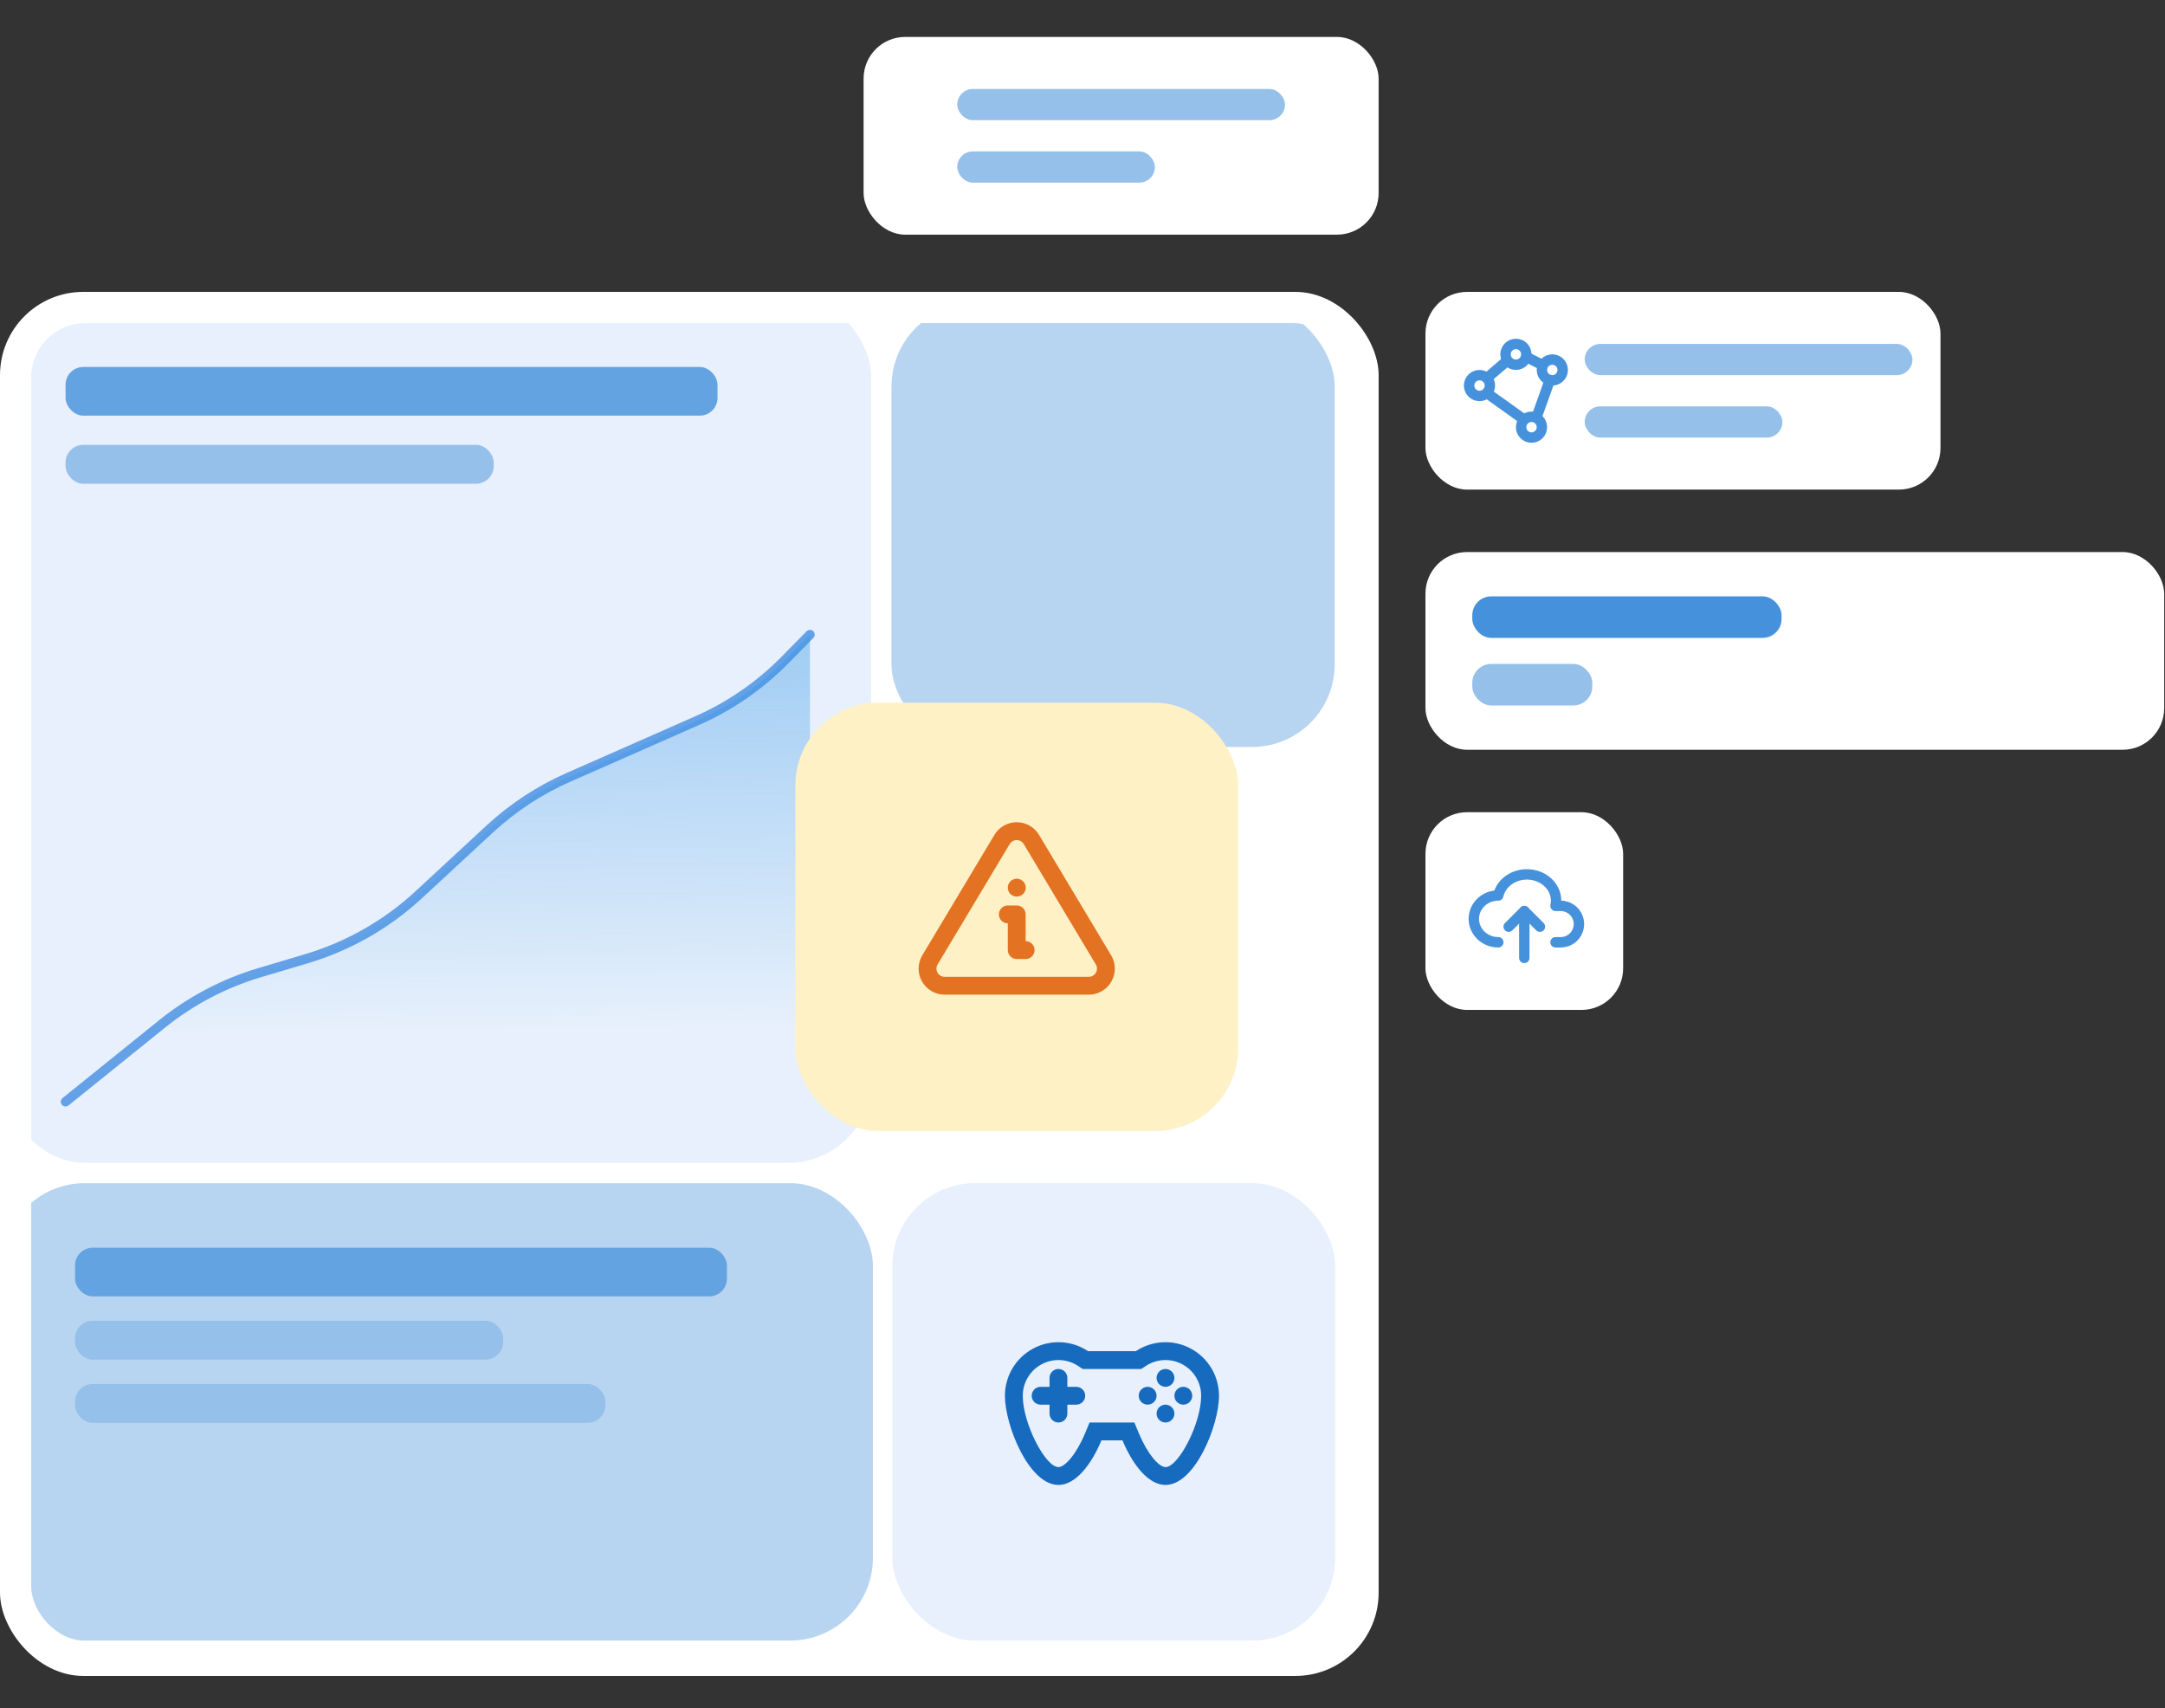
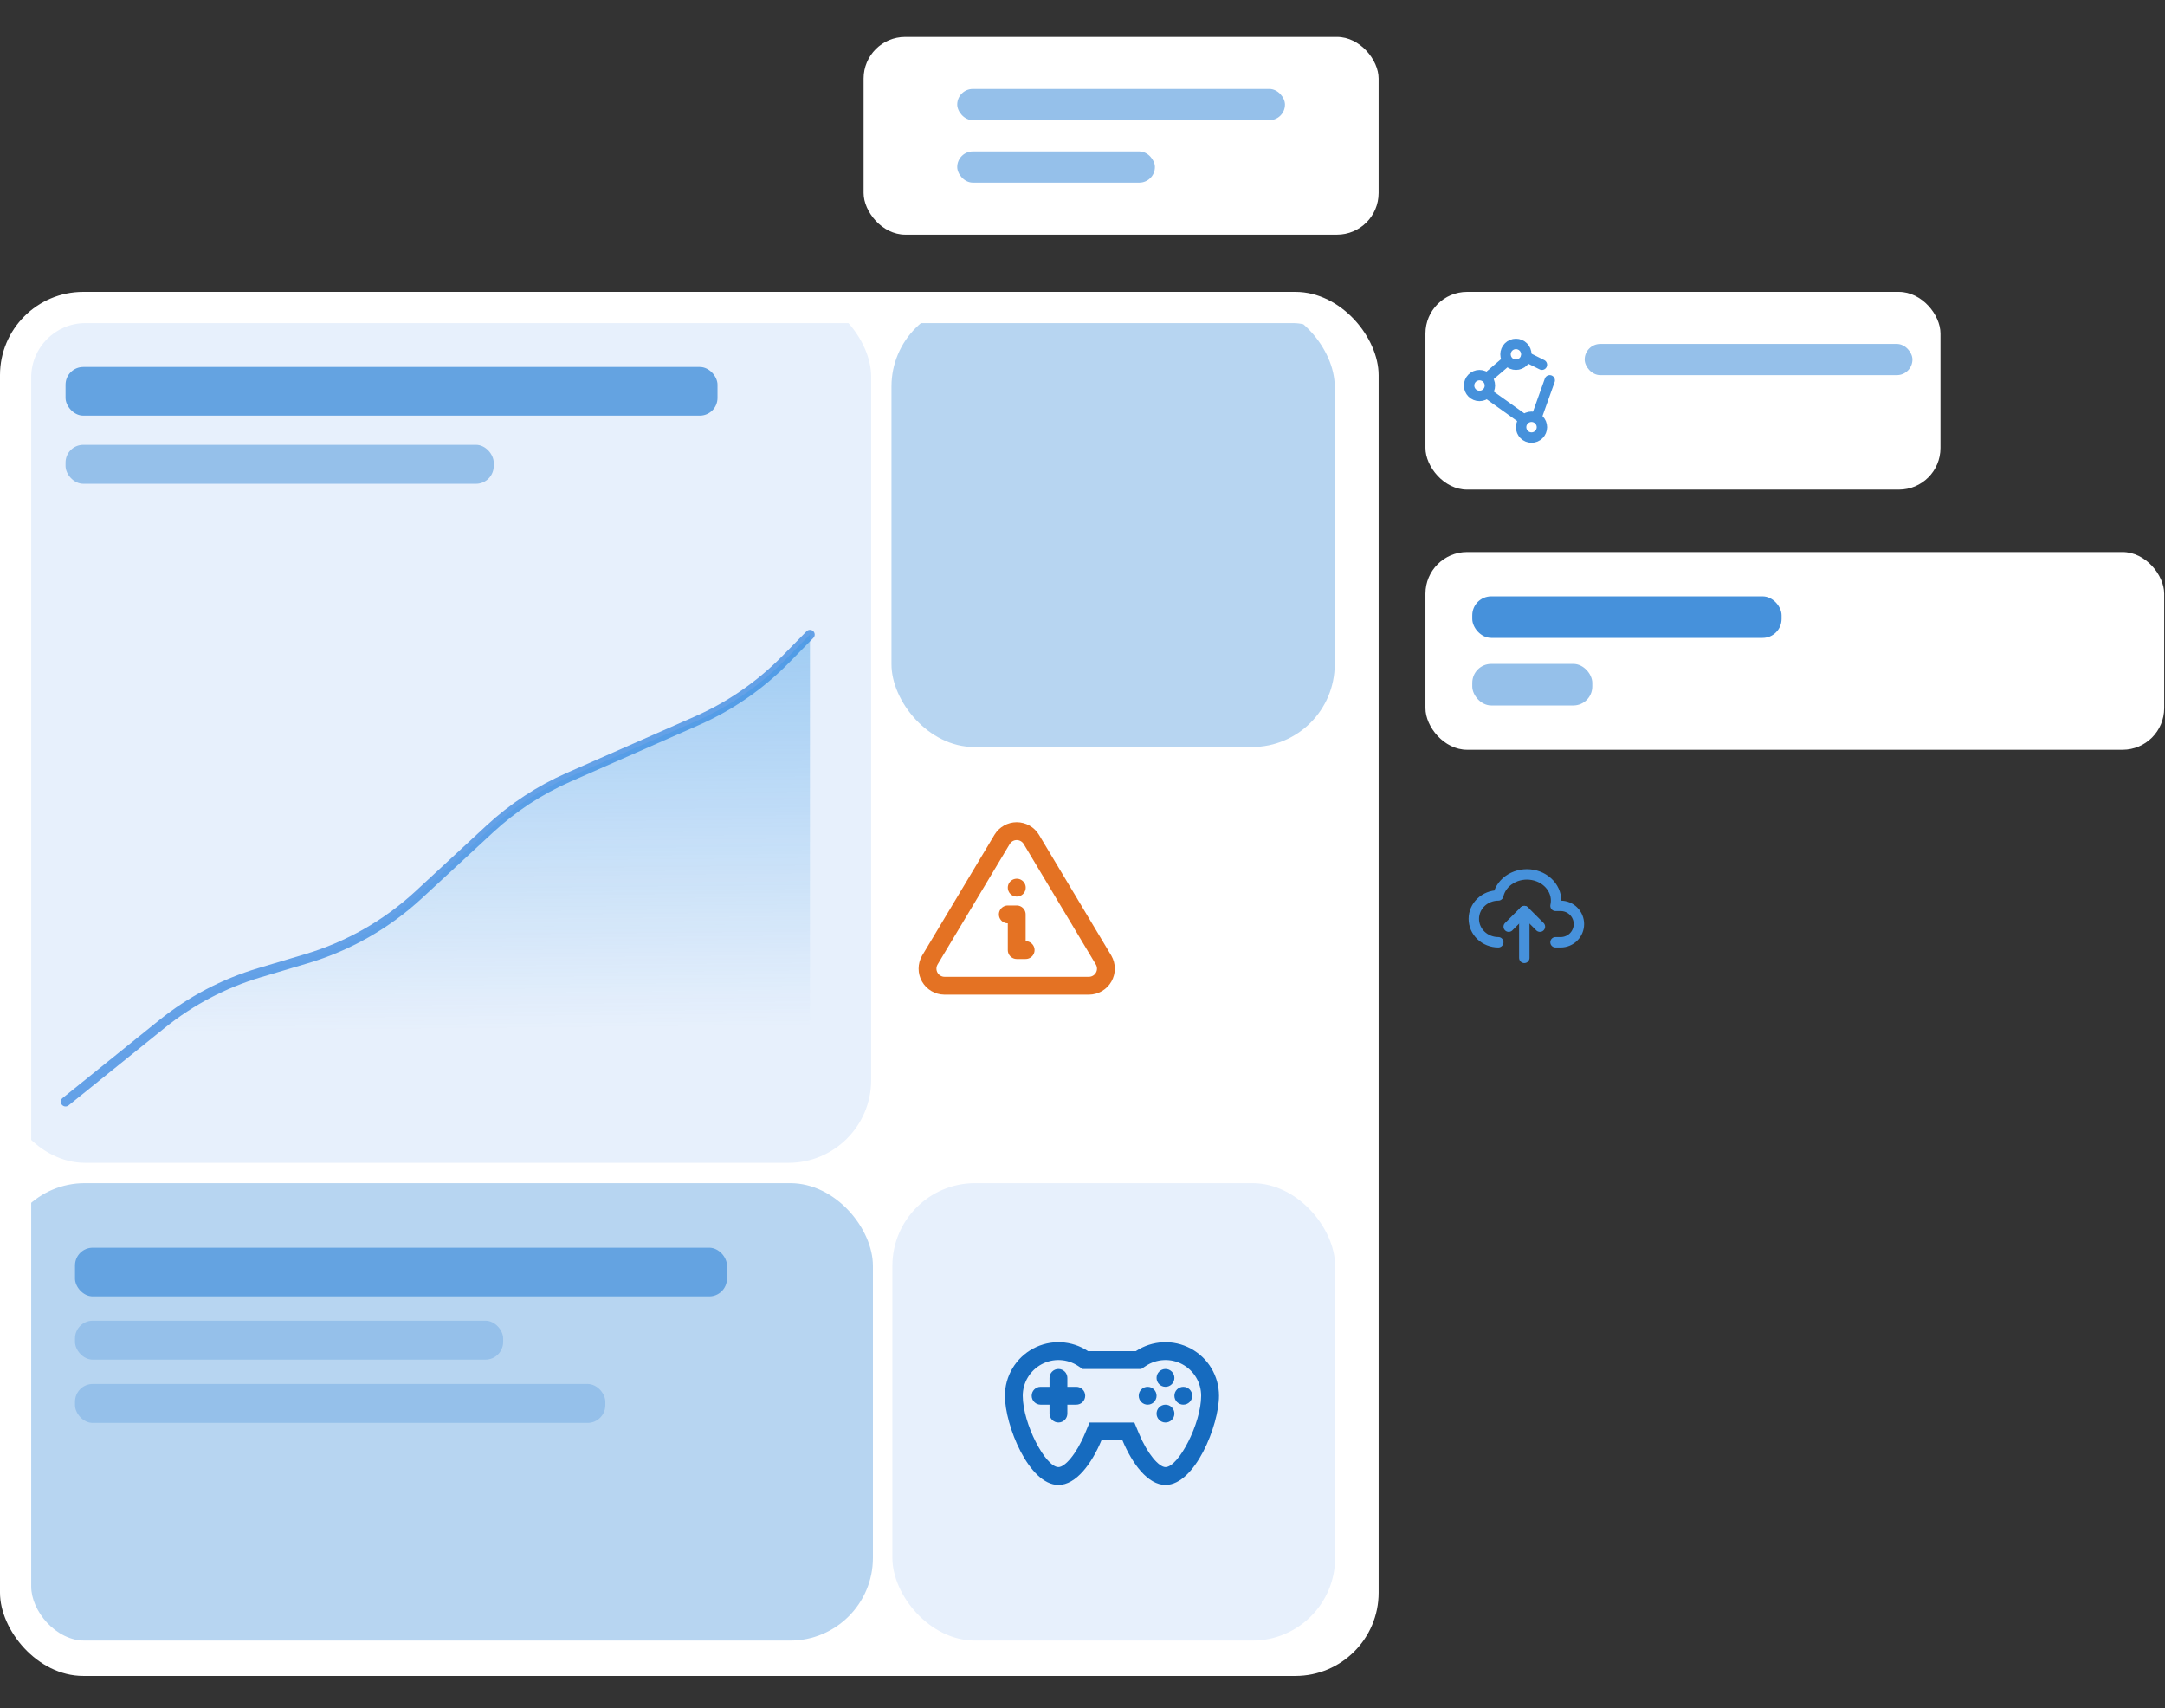
<svg xmlns="http://www.w3.org/2000/svg" width="469" height="370" viewBox="0 0 469 370" fill="none">
  <rect x="0" y="0" width="469" height="370" fill="#333333" stroke="none" />
  <rect y="63.222" width="298.651" height="299.778" rx="18.032" fill="white" />
  <g clip-path="url(#clip0_8033_7262)">
    <rect x="12.094" y="77.378" width="282.46" height="282.46" rx="21.079" fill="white" />
    <rect x="0.527" y="63.676" width="188.191" height="188.191" rx="17.917" fill="#E7F0FC" />
    <rect x="14.203" y="79.486" width="141.23" height="10.54" rx="3.839" fill="#64A3E1" />
    <rect x="14.203" y="96.349" width="92.748" height="8.432" rx="3.839" fill="#95C0EA" />
    <path d="M14.203 238.633L35.111 221.778C41.357 216.744 48.524 212.976 56.212 210.685L66.42 207.644C75.467 204.948 83.774 200.212 90.703 193.801L106.098 179.554C111.117 174.91 116.873 171.133 123.131 168.377L150.99 156.106C158.162 152.947 164.666 148.451 170.154 142.858L175.459 137.453" stroke="#64A1E7" stroke-width="2.056" stroke-linecap="round" />
    <path d="M35.111 221.778L14.203 238.633H175.459V137.453L170.154 142.858C164.666 148.451 158.162 152.947 150.99 156.106L123.131 168.377C116.873 171.133 111.117 174.91 106.098 179.554L90.703 193.801C83.774 200.212 75.467 204.948 66.42 207.644L56.212 210.685C48.524 212.976 41.357 216.744 35.111 221.778Z" fill="url(#paint0_linear_8033_7262)" fill-opacity="0.4" />
    <rect x="0.441" y="256.271" width="188.658" height="99.072" rx="17.917" fill="#B7D5F1" />
    <rect x="16.25" y="270.252" width="141.23" height="10.54" rx="3.839" fill="#64A3E1" />
    <rect x="16.25" y="286.061" width="92.748" height="8.432" rx="3.839" fill="#95C0EA" />
    <rect x="16.25" y="299.763" width="114.881" height="8.432" rx="3.839" fill="#95C0EA" />
    <rect x="193.316" y="256.271" width="95.91" height="99.072" rx="17.917" fill="#E7F0FC" />
    <g clip-path="url(#clip1_8033_7262)">
      <path d="M231.221 300.38H233.153C233.666 300.38 234.157 300.584 234.52 300.946C234.882 301.309 235.086 301.8 235.086 302.313C235.086 302.825 234.882 303.317 234.52 303.679C234.157 304.041 233.666 304.245 233.153 304.245H231.221V306.177C231.221 306.69 231.018 307.181 230.655 307.543C230.293 307.906 229.801 308.109 229.289 308.109C228.776 308.109 228.285 307.906 227.923 307.543C227.56 307.181 227.357 306.69 227.357 306.177V304.245H225.424C224.912 304.245 224.42 304.041 224.058 303.679C223.696 303.317 223.492 302.825 223.492 302.313C223.492 301.8 223.696 301.309 224.058 300.946C224.42 300.584 224.912 300.38 225.424 300.38H227.357V298.448C227.357 297.936 227.56 297.444 227.923 297.082C228.285 296.719 228.776 296.516 229.289 296.516C229.801 296.516 230.293 296.719 230.655 297.082C231.018 297.444 231.221 297.936 231.221 298.448V300.38ZM235.7 292.651H246.065C247.811 291.492 249.84 290.828 251.934 290.73C254.029 290.632 256.11 291.104 257.958 292.095C259.805 293.086 261.349 294.56 262.425 296.359C263.502 298.159 264.07 300.216 264.069 302.313C264.069 308.716 258.879 321.635 252.476 321.635C248.658 321.635 245.271 317.04 243.159 311.974H238.606C236.496 317.04 233.107 321.635 229.289 321.635C222.885 321.635 217.695 308.716 217.695 302.313C217.695 300.216 218.263 298.159 219.339 296.359C220.416 294.56 221.96 293.086 223.807 292.095C225.655 291.104 227.736 290.632 229.83 290.73C231.925 290.828 233.953 291.492 235.7 292.651V292.651ZM247.232 296.516H234.533L233.559 295.869C232.394 295.096 231.042 294.655 229.646 294.59C228.25 294.525 226.863 294.84 225.632 295.502C224.401 296.163 223.372 297.145 222.655 298.345C221.938 299.544 221.559 300.915 221.56 302.313C221.56 308.335 226.472 317.771 229.289 317.771C230.684 317.771 233.161 314.992 235.039 310.486L236.032 308.109H245.736L246.727 310.486C248.604 314.992 251.081 317.771 252.476 317.771C255.293 317.771 260.205 308.335 260.205 302.313C260.205 300.915 259.827 299.544 259.11 298.345C258.393 297.145 257.364 296.163 256.133 295.502C254.902 294.84 253.514 294.525 252.118 294.59C250.723 294.655 249.37 295.096 248.206 295.869L247.232 296.516ZM252.476 300.38C251.963 300.38 251.472 300.177 251.11 299.814C250.747 299.452 250.544 298.961 250.544 298.448C250.544 297.936 250.747 297.444 251.11 297.082C251.472 296.719 251.963 296.516 252.476 296.516C252.988 296.516 253.48 296.719 253.842 297.082C254.205 297.444 254.408 297.936 254.408 298.448C254.408 298.961 254.205 299.452 253.842 299.814C253.48 300.177 252.988 300.38 252.476 300.38ZM248.611 304.245C248.099 304.245 247.607 304.041 247.245 303.679C246.883 303.317 246.679 302.825 246.679 302.313C246.679 301.8 246.883 301.309 247.245 300.946C247.607 300.584 248.099 300.38 248.611 300.38C249.124 300.38 249.615 300.584 249.978 300.946C250.34 301.309 250.544 301.8 250.544 302.313C250.544 302.825 250.34 303.317 249.978 303.679C249.615 304.041 249.124 304.245 248.611 304.245ZM256.34 304.245C255.828 304.245 255.336 304.041 254.974 303.679C254.612 303.317 254.408 302.825 254.408 302.313C254.408 301.8 254.612 301.309 254.974 300.946C255.336 300.584 255.828 300.38 256.34 300.38C256.853 300.38 257.344 300.584 257.707 300.946C258.069 301.309 258.273 301.8 258.273 302.313C258.273 302.825 258.069 303.317 257.707 303.679C257.344 304.041 256.853 304.245 256.34 304.245ZM252.476 308.109C251.963 308.109 251.472 307.906 251.11 307.543C250.747 307.181 250.544 306.69 250.544 306.177C250.544 305.665 250.747 305.173 251.11 304.811C251.472 304.448 251.963 304.245 252.476 304.245C252.988 304.245 253.48 304.448 253.842 304.811C254.205 305.173 254.408 305.665 254.408 306.177C254.408 306.69 254.205 307.181 253.842 307.543C253.48 307.906 252.988 308.109 252.476 308.109Z" fill="#166BBF" />
    </g>
    <rect x="193.121" y="65.784" width="96.016" height="96.016" rx="17.917" fill="#B7D5F1" />
-     <rect x="172.293" y="152.209" width="95.91" height="92.748" rx="17.917" fill="#FDF1C5" />
    <g clip-path="url(#clip2_8033_7262)">
      <path d="M217.088 181.807L201.425 207.958C201.102 208.518 200.932 209.152 200.93 209.797C200.928 210.443 201.095 211.078 201.415 211.639C201.734 212.2 202.195 212.667 202.752 212.995C203.308 213.323 203.941 213.499 204.586 213.506H235.916C236.561 213.499 237.194 213.322 237.75 212.995C238.306 212.667 238.767 212.2 239.086 211.639C239.406 211.079 239.573 210.444 239.572 209.799C239.57 209.153 239.4 208.52 239.077 207.96L223.414 181.805C223.085 181.261 222.621 180.812 222.067 180.5C221.512 180.187 220.887 180.023 220.251 180.023C219.615 180.023 218.99 180.187 218.436 180.5C217.882 180.812 217.418 181.261 217.088 181.805V181.807Z" stroke="#E47223" stroke-width="3.865" stroke-linecap="round" stroke-linejoin="round" />
      <path d="M220.25 192.259H220.269" stroke="#E47223" stroke-width="3.865" stroke-linecap="round" stroke-linejoin="round" />
      <path d="M218.32 198.056H220.253V205.785H222.185" stroke="#E47223" stroke-width="3.865" stroke-linecap="round" stroke-linejoin="round" />
    </g>
  </g>
-   <rect x="308.793" y="175.921" width="42.825" height="42.825" rx="9.016" fill="white" />
  <g clip-path="url(#clip3_8033_7262)">
    <path d="M324.571 204.095C323.165 204.095 321.817 203.561 320.822 202.61C319.828 201.659 319.27 200.369 319.27 199.024C319.27 197.679 319.828 196.389 320.822 195.438C321.817 194.487 323.165 193.952 324.571 193.952C324.904 192.473 325.875 191.173 327.272 190.338C327.964 189.925 328.74 189.638 329.555 189.494C330.37 189.351 331.208 189.353 332.022 189.501C332.836 189.649 333.61 189.94 334.299 190.357C334.988 190.774 335.579 191.309 336.038 191.932C336.498 192.554 336.816 193.252 336.976 193.986C337.135 194.719 337.133 195.474 336.968 196.206H338.095C339.141 196.206 340.145 196.622 340.884 197.362C341.624 198.101 342.04 199.105 342.04 200.151C342.04 201.197 341.624 202.2 340.884 202.94C340.145 203.68 339.141 204.095 338.095 204.095H336.968" stroke="#4691DB" stroke-width="2.254" stroke-linecap="round" stroke-linejoin="round" />
    <path d="M326.828 200.714L330.209 197.333L333.59 200.714" stroke="#4691DB" stroke-width="2.254" stroke-linecap="round" stroke-linejoin="round" />
    <path d="M330.207 197.333V207.476" stroke="#4691DB" stroke-width="2.254" stroke-linecap="round" stroke-linejoin="round" />
  </g>
  <rect x="308.793" y="63.222" width="111.571" height="42.825" rx="9.016" fill="white" />
  <g clip-path="url(#clip4_8033_7262)">
    <path d="M326.137 76.746C326.137 77.344 326.374 77.917 326.797 78.34C327.22 78.762 327.793 79 328.391 79C328.988 79 329.562 78.762 329.984 78.34C330.407 77.917 330.645 77.344 330.645 76.746C330.645 76.148 330.407 75.575 329.984 75.152C329.562 74.729 328.988 74.492 328.391 74.492C327.793 74.492 327.22 74.729 326.797 75.152C326.374 75.575 326.137 76.148 326.137 76.746Z" stroke="#4691DB" stroke-width="2.254" stroke-linecap="round" stroke-linejoin="round" />
-     <path d="M334.023 80.127C334.023 80.725 334.261 81.298 334.684 81.721C335.106 82.144 335.68 82.381 336.277 82.381C336.875 82.381 337.449 82.144 337.871 81.721C338.294 81.298 338.531 80.725 338.531 80.127C338.531 79.529 338.294 78.956 337.871 78.533C337.449 78.111 336.875 77.873 336.277 77.873C335.68 77.873 335.106 78.111 334.684 78.533C334.261 78.956 334.023 79.529 334.023 80.127Z" stroke="#4691DB" stroke-width="2.254" stroke-linecap="round" stroke-linejoin="round" />
    <path d="M318.246 83.508C318.246 84.106 318.484 84.679 318.906 85.102C319.329 85.524 319.902 85.762 320.5 85.762C321.098 85.762 321.671 85.524 322.094 85.102C322.517 84.679 322.754 84.106 322.754 83.508C322.754 82.91 322.517 82.337 322.094 81.914C321.671 81.491 321.098 81.254 320.5 81.254C319.902 81.254 319.329 81.491 318.906 81.914C318.484 82.337 318.246 82.91 318.246 83.508Z" stroke="#4691DB" stroke-width="2.254" stroke-linecap="round" stroke-linejoin="round" />
    <path d="M329.516 92.524C329.516 93.122 329.753 93.695 330.176 94.118C330.598 94.54 331.172 94.778 331.77 94.778C332.367 94.778 332.941 94.54 333.363 94.118C333.786 93.695 334.024 93.122 334.024 92.524C334.024 91.926 333.786 91.353 333.363 90.93C332.941 90.507 332.367 90.27 331.77 90.27C331.172 90.27 330.598 90.507 330.176 90.93C329.753 91.353 329.516 91.926 329.516 92.524Z" stroke="#4691DB" stroke-width="2.254" stroke-linecap="round" stroke-linejoin="round" />
    <path d="M322.191 81.817L326.136 78.436" stroke="#4691DB" stroke-width="2.254" stroke-linecap="round" stroke-linejoin="round" />
    <path d="M330.645 77.31L334.025 79" stroke="#4691DB" stroke-width="2.254" stroke-linecap="round" stroke-linejoin="round" />
    <path d="M335.716 82.381L332.898 90.27" stroke="#4691DB" stroke-width="2.254" stroke-linecap="round" stroke-linejoin="round" />
    <path d="M330.08 90.833L322.191 85.198" stroke="#4691DB" stroke-width="2.254" stroke-linecap="round" stroke-linejoin="round" />
  </g>
  <rect x="343.289" y="74.492" width="71" height="6.762" rx="3.381" fill="#95C0EA" />
-   <rect x="343.289" y="88.016" width="42.825" height="6.762" rx="3.381" fill="#95C0EA" />
  <rect x="187.078" y="8" width="111.571" height="42.825" rx="9.016" fill="white" />
  <rect x="207.363" y="19.27" width="71" height="6.762" rx="3.381" fill="#95C0EA" />
  <rect x="207.363" y="32.794" width="42.825" height="6.762" rx="3.381" fill="#95C0EA" />
  <rect x="308.793" y="119.572" width="160.032" height="42.825" rx="9.016" fill="white" />
  <rect x="318.938" y="129.167" width="67" height="9" rx="4.105" fill="#4691DB" />
  <rect x="318.938" y="143.802" width="26" height="9" rx="4.105" fill="#95C0EA" />
  <defs>
    <linearGradient id="paint0_linear_8033_7262" x1="94.781" y1="137.454" x2="95.648" y2="223.151" gradientUnits="userSpaceOnUse">
      <stop stop-color="#3395E5" />
      <stop offset="1" stop-color="#3395E5" stop-opacity="0" />
    </linearGradient>
    <clipPath id="clip0_8033_7262">
      <rect x="6.762" y="69.984" width="285.127" height="285.4" rx="11.753" fill="white" />
    </clipPath>
    <clipPath id="clip1_8033_7262">
      <rect width="46.374" height="46.374" fill="white" transform="translate(217.695 282.99)" />
    </clipPath>
    <clipPath id="clip2_8033_7262">
      <rect width="46.374" height="46.374" fill="white" transform="translate(197.062 174.869)" />
    </clipPath>
    <clipPath id="clip3_8033_7262">
      <rect width="27.048" height="27.048" fill="white" transform="translate(316.684 183.81)" />
    </clipPath>
    <clipPath id="clip4_8033_7262">
      <rect width="27.048" height="27.048" fill="white" transform="translate(314.867 71.111)" />
    </clipPath>
  </defs>
</svg>